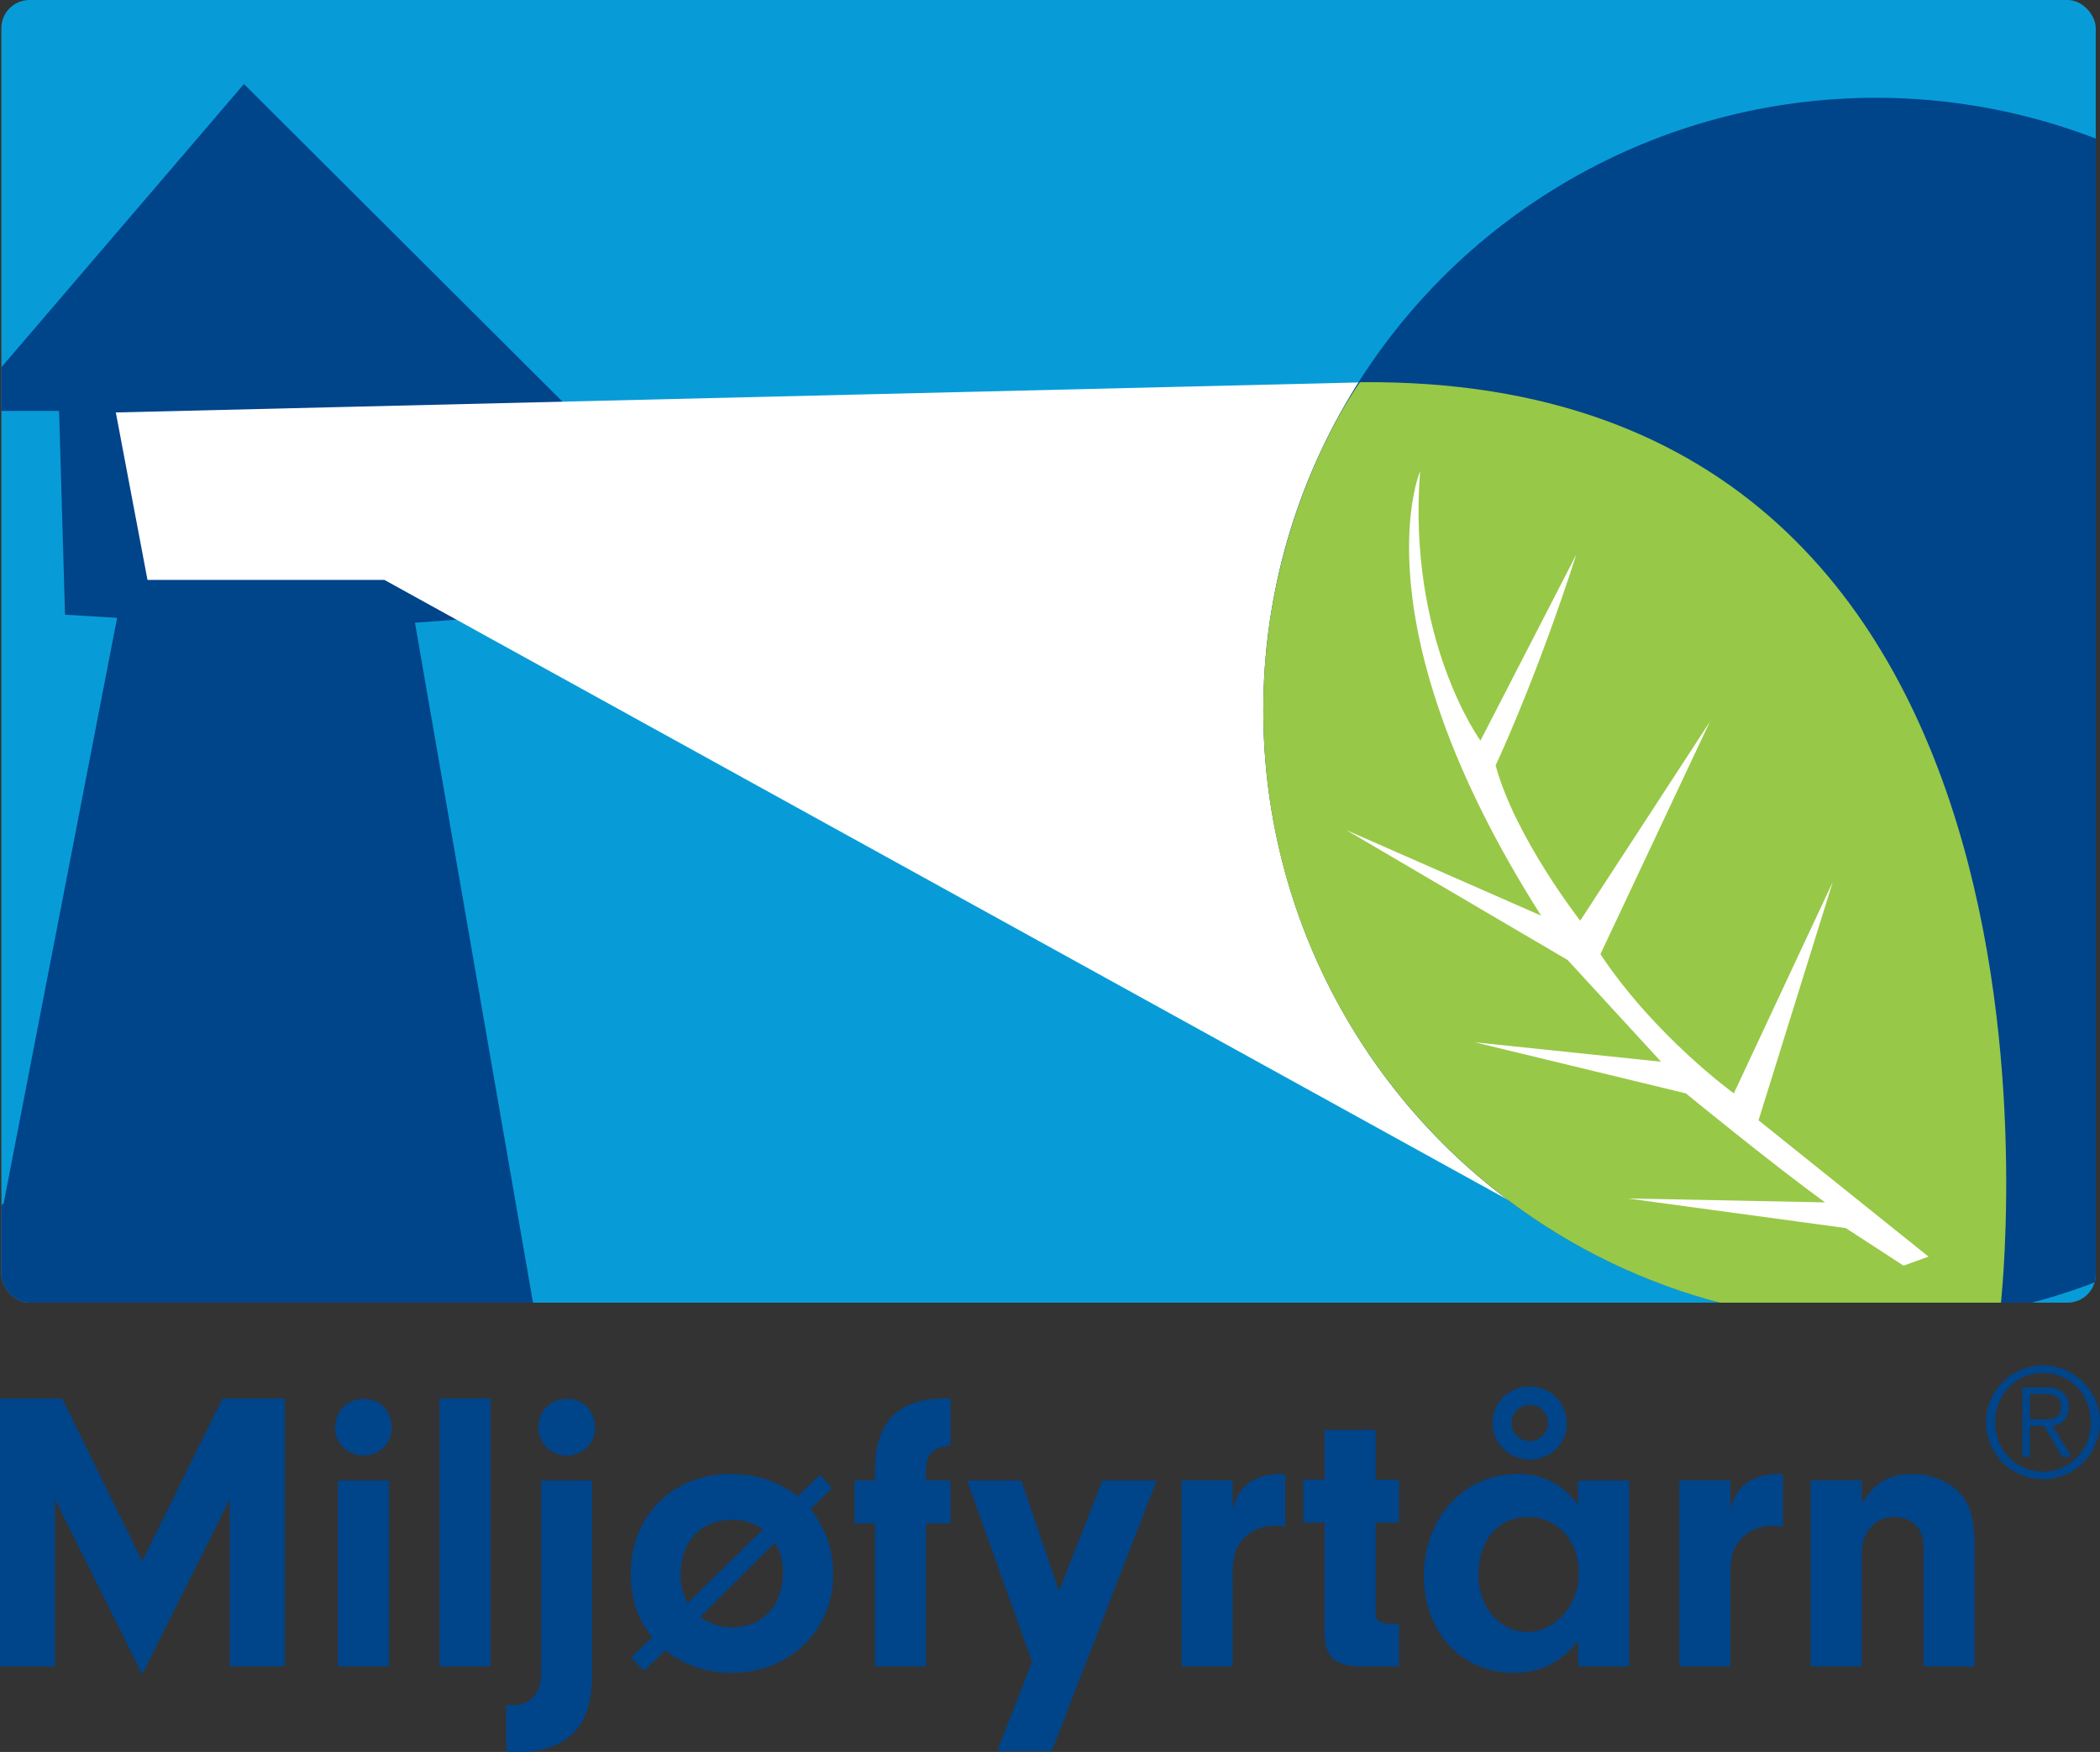
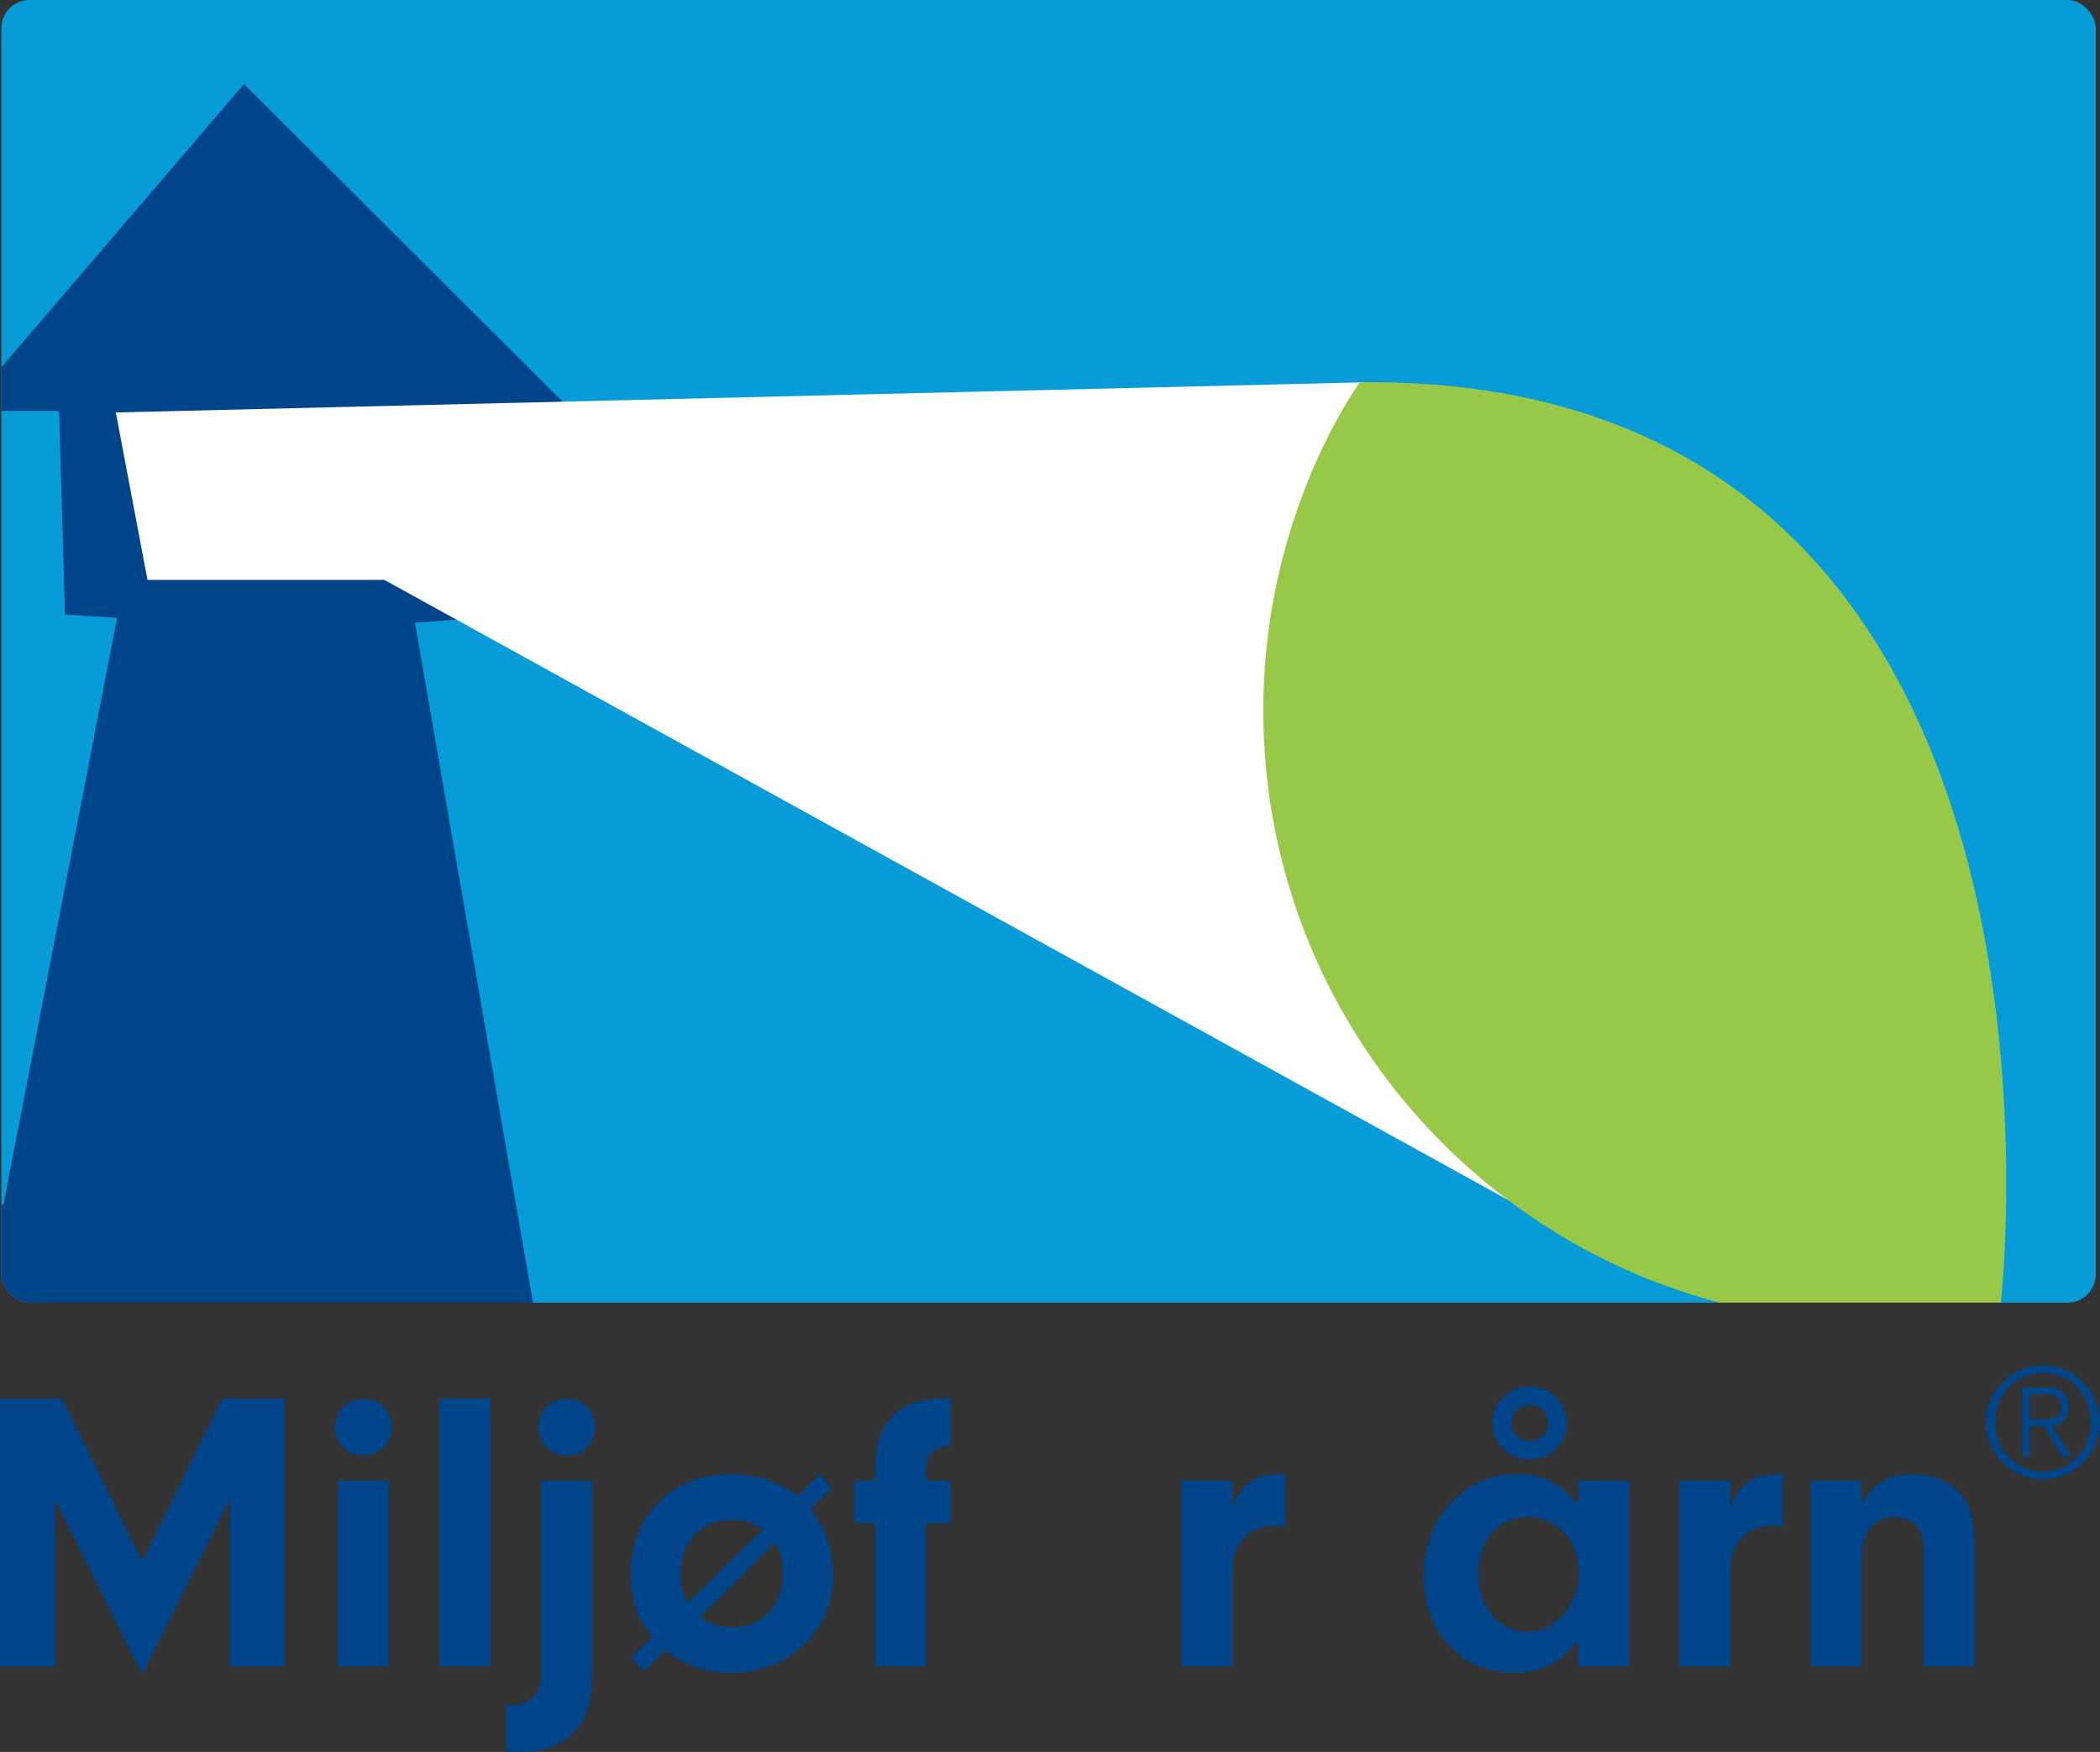
<svg xmlns="http://www.w3.org/2000/svg" id="Layer_1" viewBox="0 0 600 500.63">
  <rect x="0" y="0" width="600" height="500.63" fill="#333333" stroke="none" />
  <defs>
    <style>.cls-1{fill:#fff;}.cls-2{fill:#00448a;}.cls-3{fill:none;}.cls-4{fill:#98c847;}.cls-5{fill:#079cd8;}.cls-6{clip-path:url(#clippath);}</style>
    <clipPath id="clippath">
      <rect class="cls-3" x=".39" width="598.4" height="372.24" rx="8.06" ry="8.06" />
    </clipPath>
  </defs>
  <g class="cls-6">
    <rect class="cls-5" x="-33.11" y="-30.12" width="716.42" height="418.68" />
    <path class="cls-2" d="M1.04,343.9s-48.36,31.54-43.38,57c3.85,19.7,58.06,34.84,75.43,34.74,62.68-.34,120.12-58.08,120.12-58.08l-34.65-199.61,12.48-.94-1.49-60.23,33.87.69L69.7,24.01-8.75,115.63l9.08,1.8h16.55l1.7,58.22,14.88.9L1.04,343.9Z" />
    <path class="cls-1" d="M33.09,117.85l9.05,47.86h67.69l349.23,192.73s-141.2-99.59-69.2-249.2l-356.78,8.62Z" />
-     <circle class="cls-2" cx="535.97" cy="202.97" r="175.03" />
    <path class="cls-2" d="M361.78,180.83c.12-1.22.27-2.42.42-3.62-.14,1.21-.3,2.4-.42,3.62Z" />
-     <path class="cls-4" d="M362.2,177.21c.19-1.61.38-3.22.61-4.81-.24,1.57-.41,3.2-.61,4.81Z" />
    <path class="cls-4" d="M388.58,109.22s-19.41,26.04-25.77,68.2c-.23,1.59-.42,3.2-.61,4.81-.15,1.2-.29,2.39-.42,3.62-.55,5.63-.84,11.34-.84,17.11,0,96.66,78.36,175.03,175.03,175.03,12.17,0,24.04-1.25,35.51-3.61.02-.17,32.32-267.33-182.9-265.16Z" />
-     <path class="cls-1" d="M551,359.08l-48.56-38.95,21.2-68.09-28.26,60.39s-22.47-16.24-38.12-39.77l31.27-66.42-37.04,56.85s-18.65-23.9-24.17-44.38c0,0,11.48-24.26,23.05-60.25l-27.38,53.17s-20.97-28.67-17.25-76.96c0,0-18.61,43.34,34.58,126.98l-55.64-24.44,63.22,37.12,26.69,29.06-53.21-5.55,60.3,14.6s24.02,19.69,39.74,31.14l-56.3-1.11,62.25,8.46,16.49,10.73,7.15-2.57Z" />
  </g>
  <path class="cls-2" d="M567.43,406.42c0-9.01,7.4-16.28,16.29-16.28s16.29,7.32,16.29,16.28-7.27,16.29-16.29,16.29-16.29-7.32-16.29-16.29ZM583.71,392.31c-7.71,0-13.67,6.28-13.67,14.11s5.92,14.12,13.67,14.12,13.67-6.24,13.67-14.12-5.88-14.11-13.67-14.11ZM579.97,416.31h-2.17v-19.86h7.18c3.44,0,6.1,1.74,6.1,5.49,0,3.09-1.7,5.27-4.7,5.54l5.57,8.84h-2.7l-5.27-8.84h-4v8.84ZM579.97,405.55h4.49c2.61,0,4.44-.57,4.44-3.62,0-2.56-1.96-3.57-4.44-3.57h-4.49v7.19Z" />
  <path class="cls-2" d="M15.72,476.18H0v-76.55h17.79l22.84,46.48,22.95-46.48h17.79v76.55h-15.72v-47.74l-25.02,50.04-24.91-50.04v47.74Z" />
  <path class="cls-2" d="M111.92,408.01c0,4.48-3.44,7.92-8.03,7.92s-8.15-3.44-8.15-8.04,3.44-8.15,8.15-8.15,8.03,3.44,8.03,8.26ZM111.12,476.18h-14.58v-53.13h14.58v53.13Z" />
  <path class="cls-2" d="M125.58,476.18v-76.55h14.58v76.55h-14.58Z" />
  <path class="cls-2" d="M169.2,477.9c0,8.04-1.61,13.43-5.05,16.99-3.56,3.79-8.84,5.74-15.61,5.74-.8,0-2.29,0-3.9-.11v-13.31h2.18c4.93,0,7.8-3.44,7.8-9.3v-54.85h14.58v54.85ZM170,408.01c0,4.48-3.44,7.92-8.03,7.92s-8.15-3.44-8.15-8.04,3.44-8.15,8.15-8.15,8.03,3.44,8.03,8.26Z" />
  <path class="cls-2" d="M184.01,477.44l-3.67-3.79,5.97-5.85c-4.25-5.28-6.08-10.79-6.08-18.13,0-16.53,11.93-28.46,28.46-28.46,7.46,0,13.31,1.95,19.28,6.31l6.31-6.08,3.44,3.79-6.08,5.97c4.47,6.08,6.43,11.71,6.43,18.71,0,15.95-12.51,28.12-28.92,28.12-7.23,0-13.43-2.07-19.05-6.43l-6.08,5.85ZM217.98,437.05c-2.87-1.95-5.39-2.75-8.84-2.75-8.84,0-14.69,6.19-14.69,15.61,0,3.21.57,5.28,2.06,8.15l21.46-21ZM200.07,462.07c2.87,2.07,5.86,2.98,9.18,2.98,8.49,0,14.46-6.31,14.46-15.38,0-3.56-.57-5.97-2.3-8.84l-21.35,21.23Z" />
  <path class="cls-2" d="M264.59,476.18h-14.58v-40.86h-5.85v-12.28h5.85v-2.98c0-14.23,7-20.89,21.58-20.43v13.43c-5.05.57-7,2.52-7,7v2.98h7v12.28h-7v40.86Z" />
-   <path class="cls-2" d="M314.97,423.05h15.5l-29.95,77.35h-15.61l9.99-25.48-18.59-51.87h15.49l10.79,31.56,12.39-31.56Z" />
  <path class="cls-2" d="M352.17,423.05v7.8c1.49-3.9,2.53-5.51,4.7-7.12,2.3-1.61,5.4-2.53,8.61-2.53.34,0,.92,0,1.72.11v14.92c-1.15-.11-2.3-.23-3.1-.23-4.02,0-7.69,1.84-9.75,4.82-1.72,2.41-2.18,4.71-2.18,9.76v25.59h-14.58v-53.13h14.58Z" />
-   <path class="cls-2" d="M393.04,460.58c0,2.52.92,3.21,4.13,3.44h2.53v12.16h-11.59c-7.12-.23-9.76-3.1-9.64-10.1v-30.98h-6.08v-12.28h6.08v-14.23h14.58v14.23h6.66v12.28h-6.66v25.48Z" />
  <path class="cls-2" d="M450.89,423.05h14.58v53.13h-14.58v-7.35c-4.93,6.31-10.67,9.18-18.48,9.18-14.92,0-25.59-11.6-25.59-27.78s11.25-29.04,26.74-29.04c7.23,0,12.17,2.53,17.33,8.61v-6.77ZM422.42,450.02c0,9.29,6.08,16.29,14,16.29s14.69-7.57,14.69-16.75-5.97-16.07-14.58-16.07-14.12,6.77-14.12,16.53ZM447.67,406.86c0,5.63-4.7,10.22-10.56,10.22s-10.67-4.59-10.67-10.44,4.71-10.44,10.67-10.44,10.56,4.59,10.56,10.67ZM431.84,406.63c0,2.87,2.3,5.16,5.28,5.16,2.76,0,5.17-2.29,5.17-5.05,0-2.98-2.3-5.28-5.17-5.28s-5.28,2.29-5.28,5.16Z" />
  <path class="cls-2" d="M494.4,423.05v7.8c1.49-3.9,2.53-5.51,4.7-7.12,2.3-1.61,5.4-2.53,8.61-2.53.34,0,.92,0,1.72.11v14.92c-1.15-.11-2.3-.23-3.1-.23-4.02,0-7.69,1.84-9.75,4.82-1.72,2.41-2.18,4.71-2.18,9.76v25.59h-14.58v-53.13h14.58Z" />
  <path class="cls-2" d="M531.94,423.05v6.54c3.9-6.08,7.8-8.38,14.46-8.38,5.05,0,9.87,1.84,13.08,4.93,3.44,3.44,4.71,7.69,4.71,16.41v33.63h-14.58v-32.94c0-2.98-.34-4.7-1.27-6.2-1.38-2.18-4.13-3.56-7-3.56-5.63,0-9.41,4.25-9.41,10.44v32.25h-14.58v-53.13h14.58Z" />
</svg>